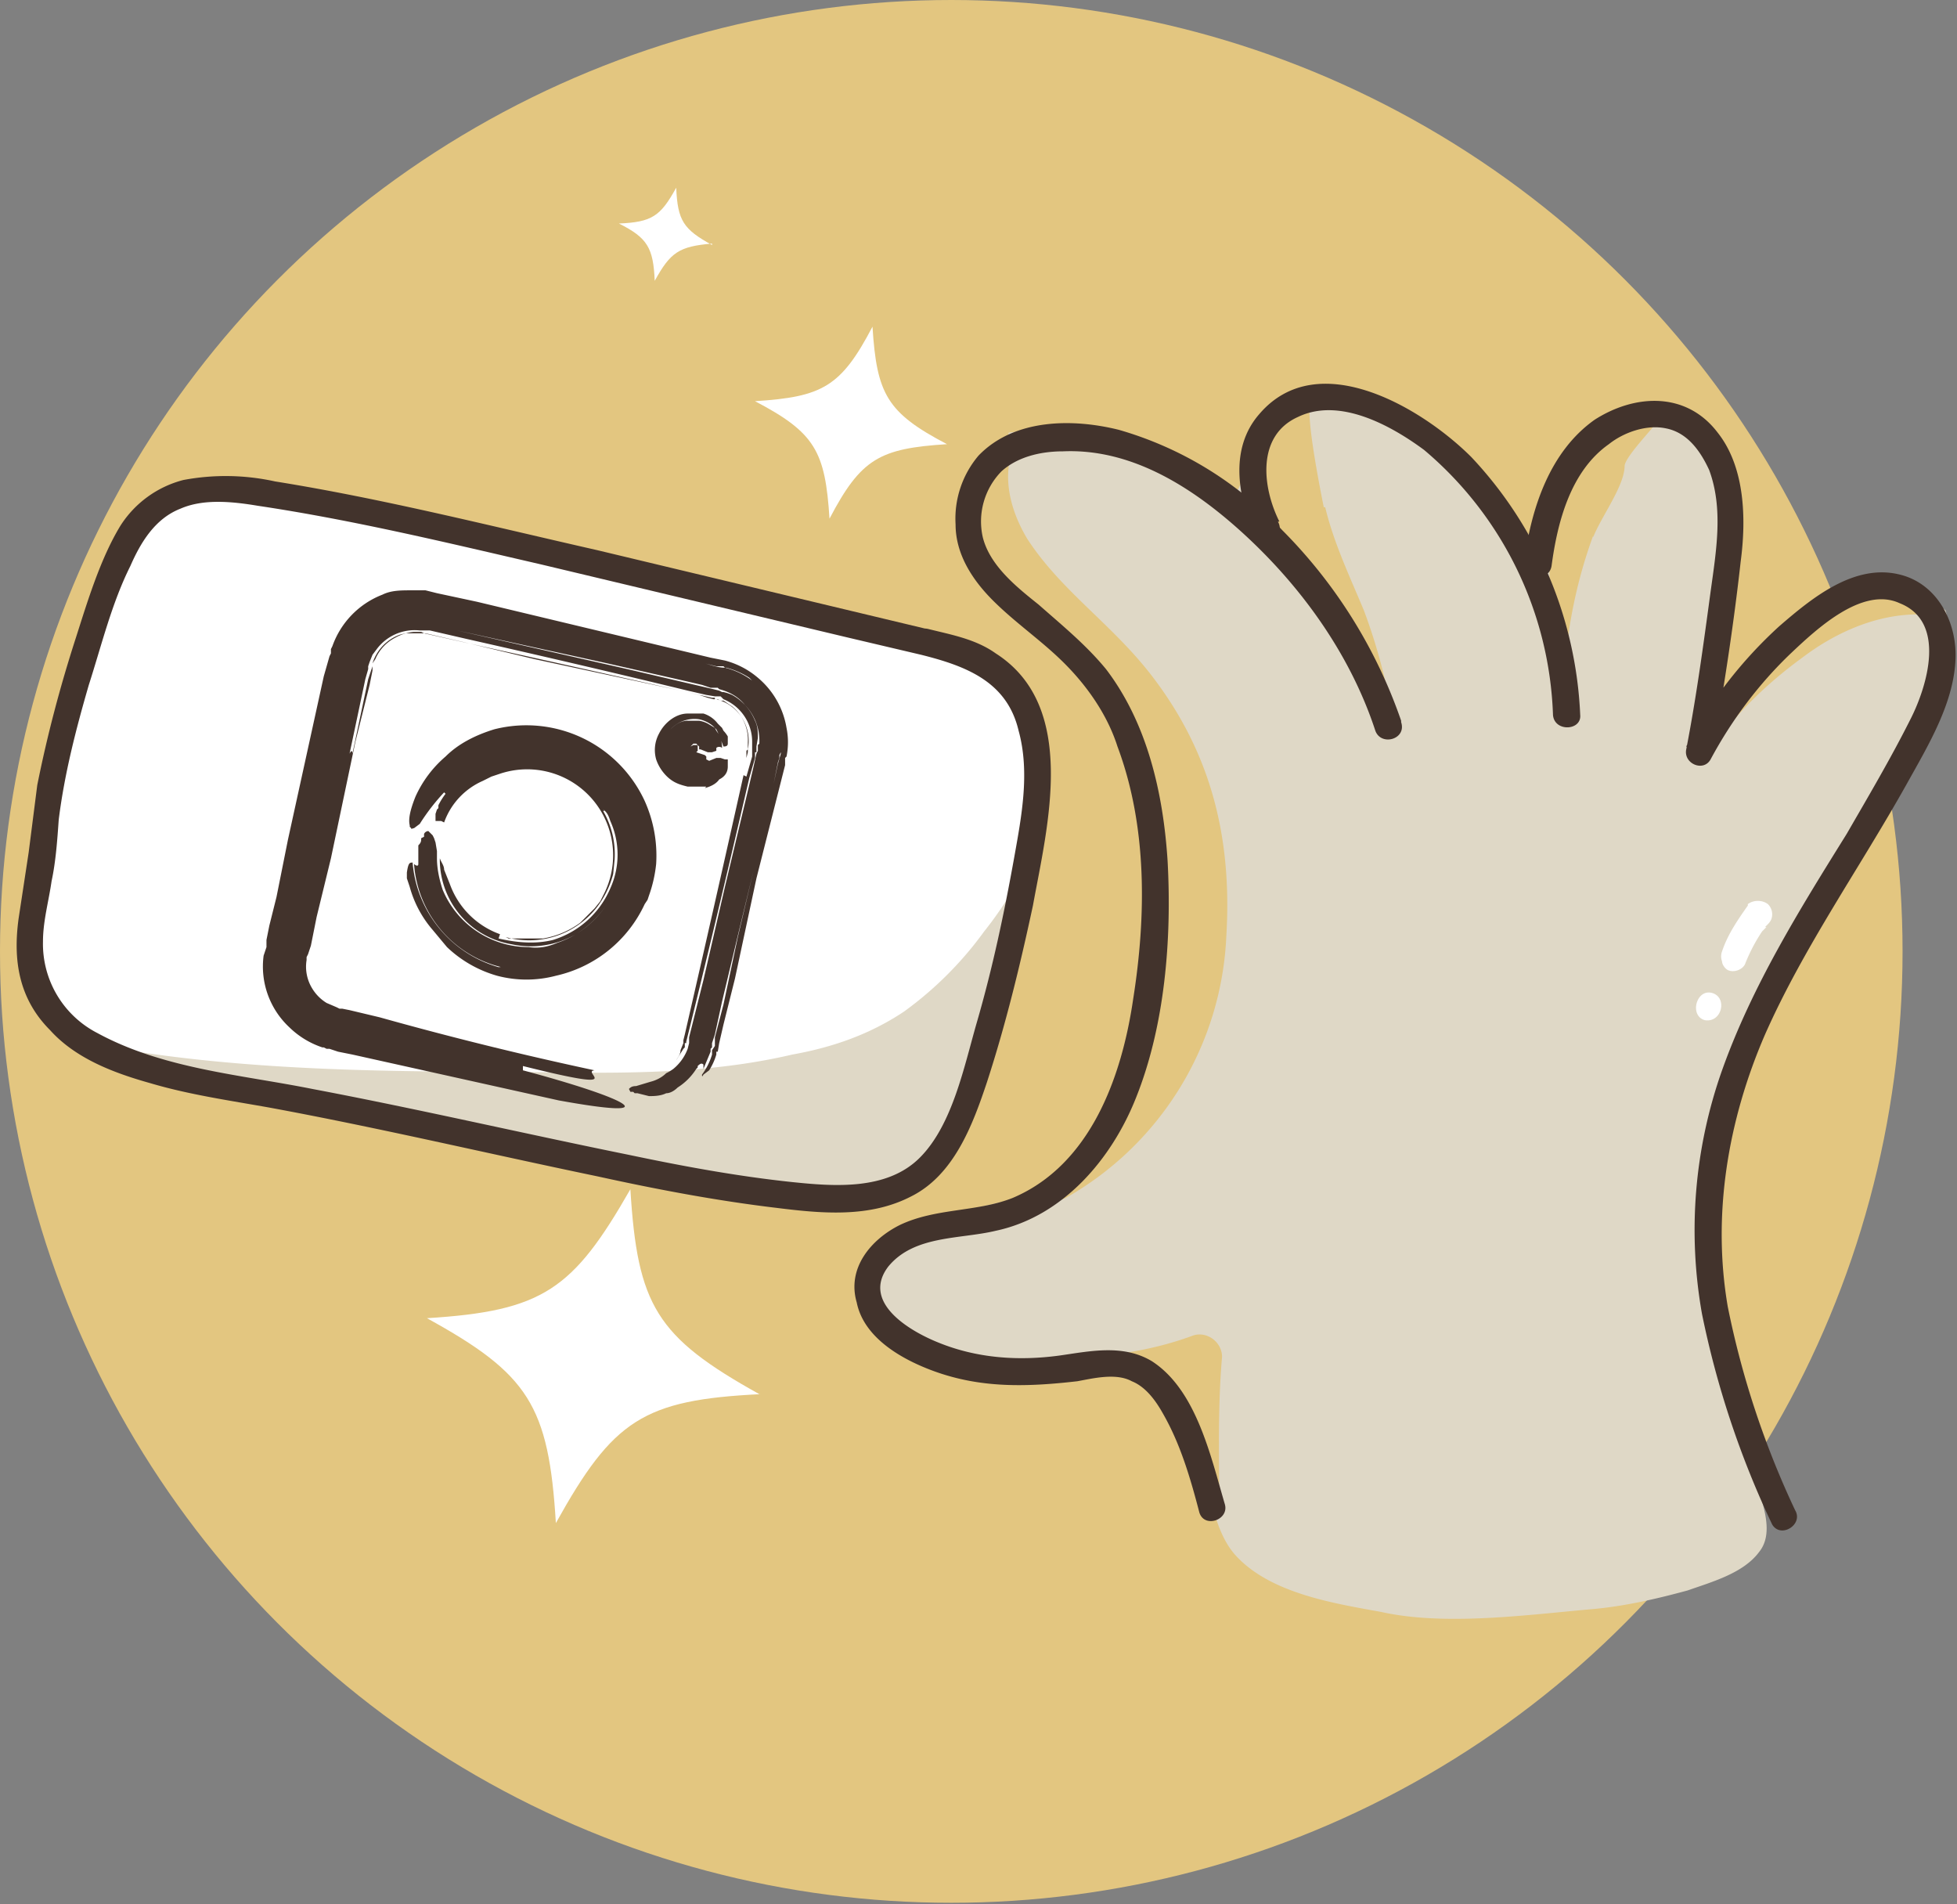
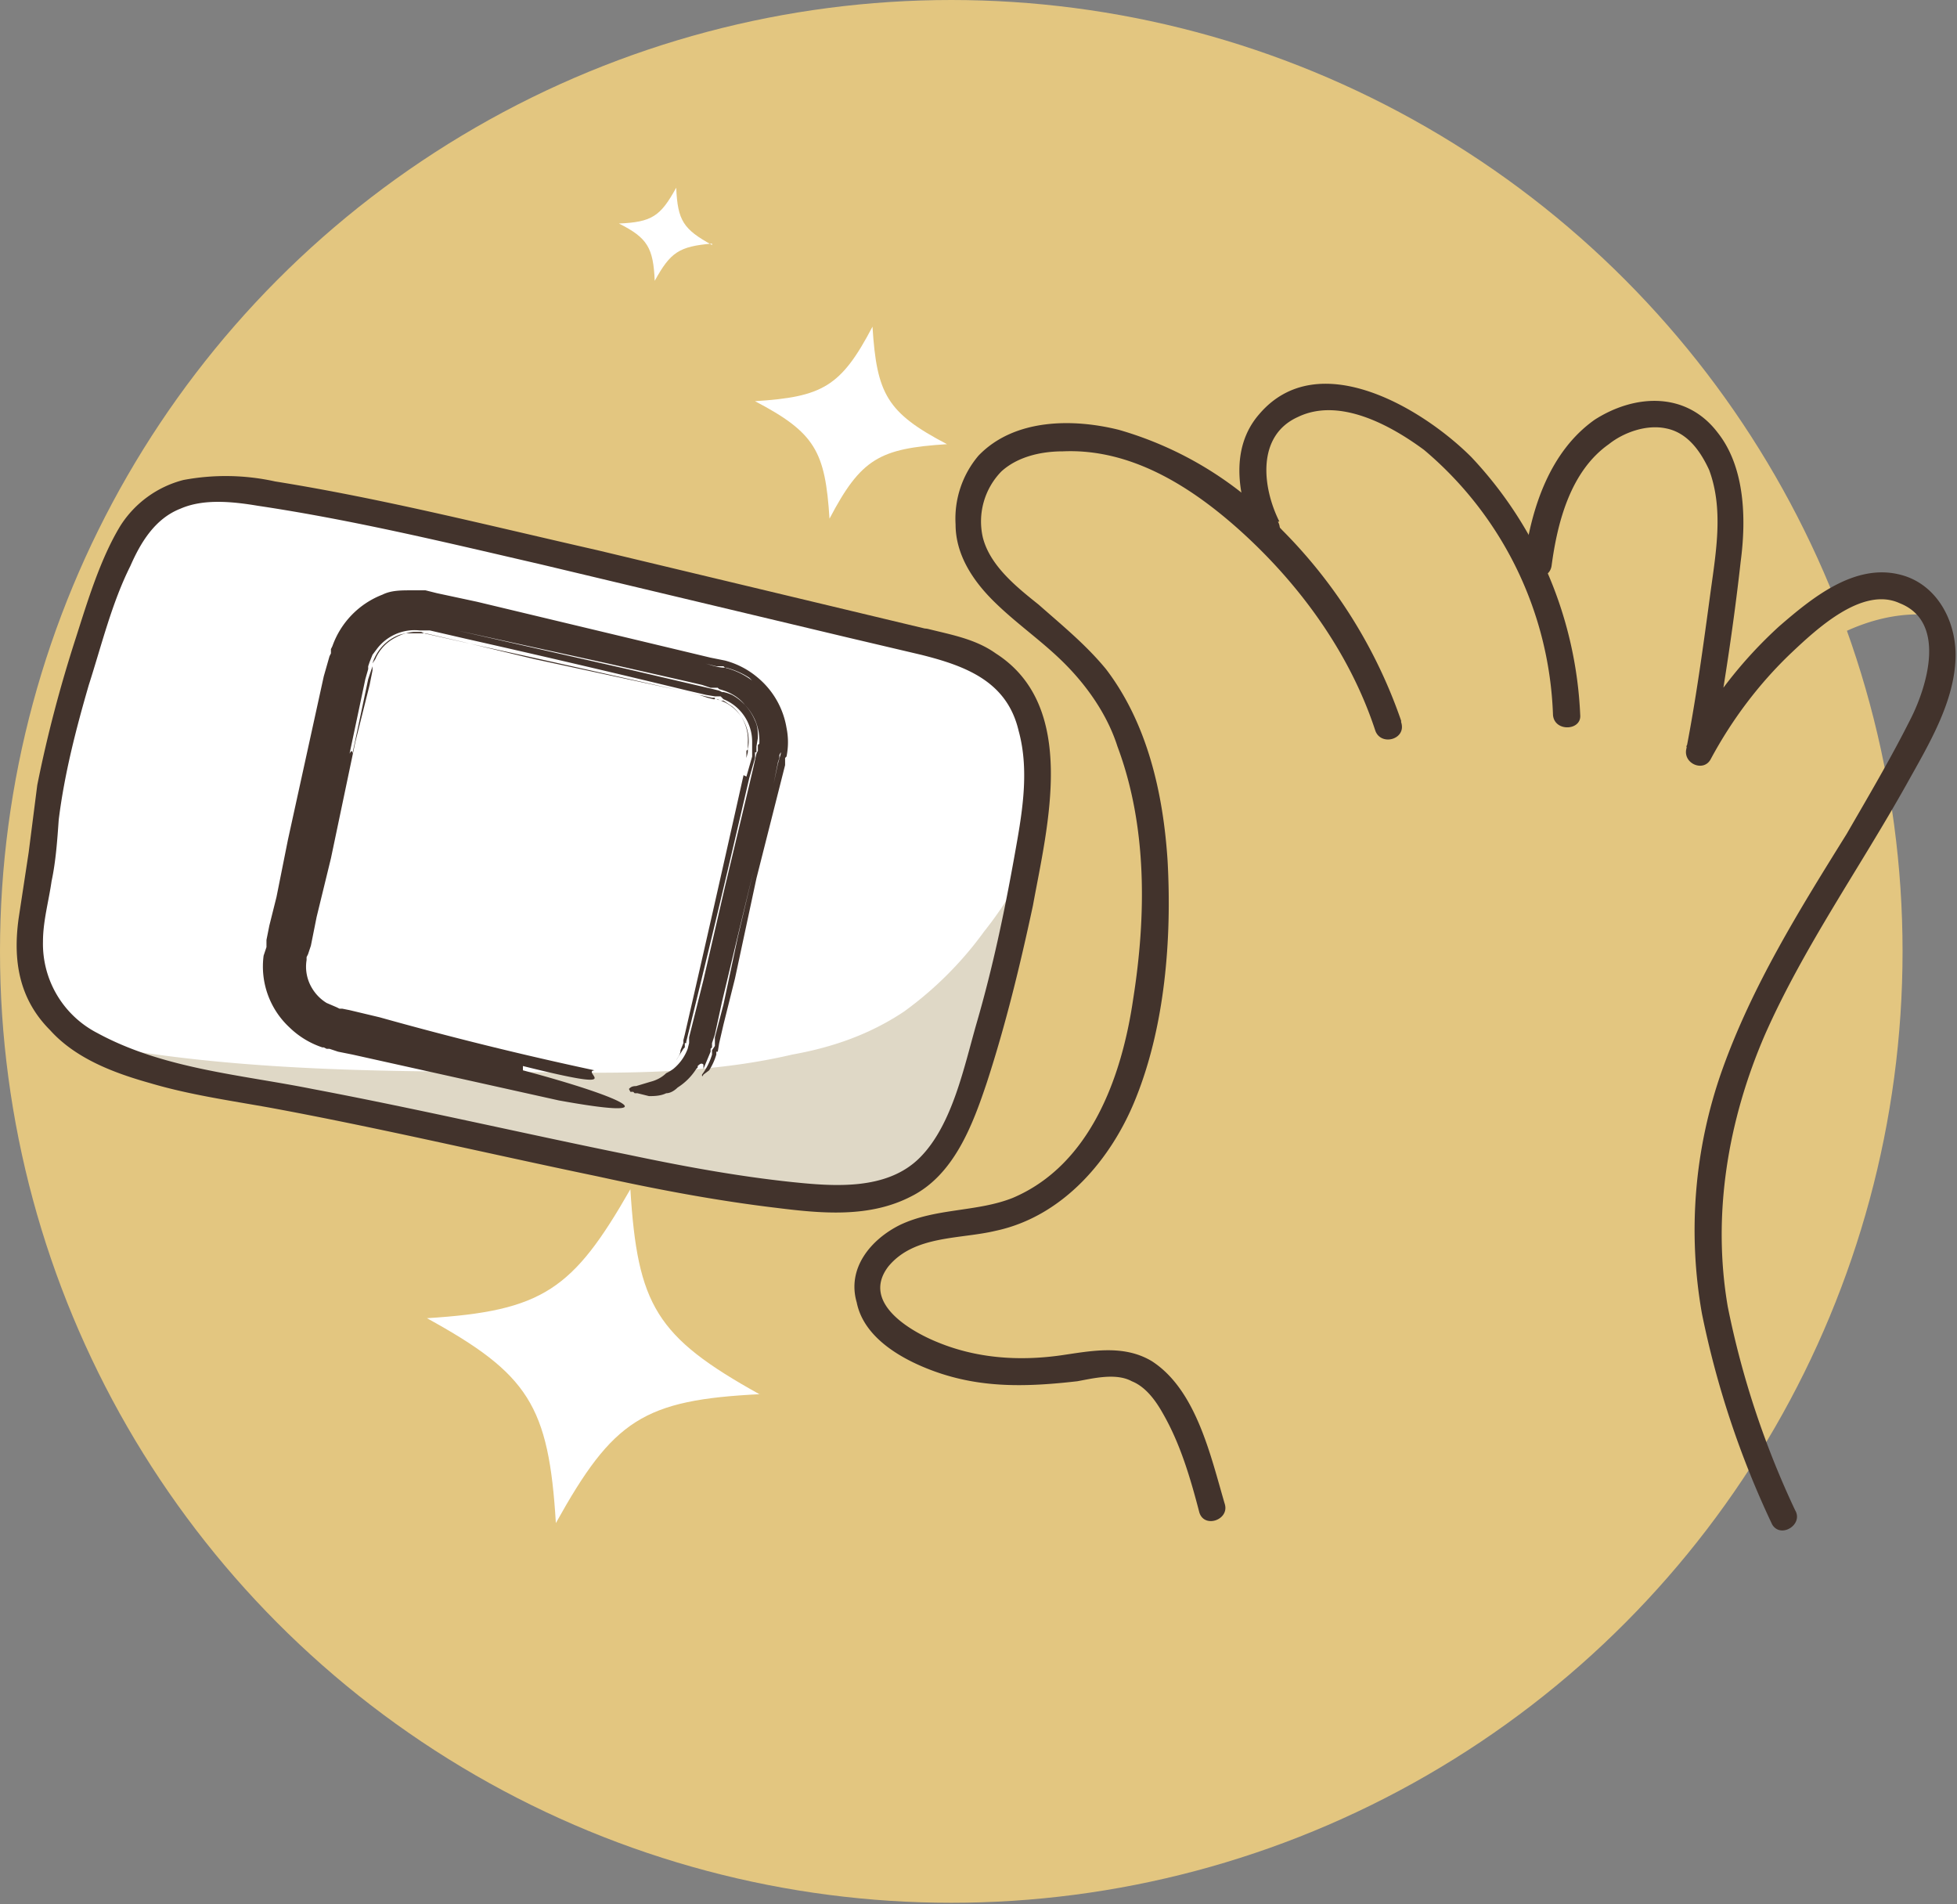
<svg xmlns="http://www.w3.org/2000/svg" id="uuid-f2de82ac-a1d4-4d31-8c99-7d17d80b1638" viewBox="0 0 136.6 132.9">
  <rect x="0" y="0" width="136.6" height="132.9" fill="#808080" stroke="none" />
  <defs>
    <style>.uuid-c5be64c6-f1b1-4702-a4f7-b3261ac19818{fill:#42332c;stroke-width:0}.uuid-0d20fcd7-0417-44d2-8ae0-b3ccb4bb5f17,.uuid-4b63e768-d19f-44b5-850a-3462dc1af87e,.uuid-e0032c58-4075-4352-9293-af5ca625ec68{stroke-width:0}.uuid-0d20fcd7-0417-44d2-8ae0-b3ccb4bb5f17{fill:#dfd8c6}.uuid-e0032c58-4075-4352-9293-af5ca625ec68{fill:#e3c680}.uuid-4b63e768-d19f-44b5-850a-3462dc1af87e{fill:#fff}</style>
  </defs>
  <g id="uuid-902f2ad3-4989-4a13-a332-42c75a6ec88c">
    <circle class="uuid-e0032c58-4075-4352-9293-af5ca625ec68" cx="66.4" cy="66.4" r="66.4" />
    <path class="uuid-4b63e768-d19f-44b5-850a-3462dc1af87e" d="M53.1 97.3c-8.2.4-10.3 1.8-14.3 9-.5-8.2-1.9-10.4-9-14.3C37.9 91.5 40 90 44 83c.5 8.1 1.8 10.3 9 14.3ZM49.7 17c-2.3.2-2.9.6-4 2.6-.1-2.3-.5-3-2.5-4 2.3-.1 2.9-.5 4-2.5.1 2.3.5 2.9 2.5 4ZM66.1 31c-4.7.3-6 1-8.2 5.2-.3-4.7-1-6-5.2-8.2 4.7-.3 6-1 8.2-5.2.3 4.7 1 6 5.2 8.2ZM31.4 36.5c-3.8-.6-7.5-1-11.2-2-2.8-.6-6-1.3-8.7.2-.3.2-.6.3-1 .2l-1.9 4C5.4 45.7 3.3 53.3 2.5 61c-.3 2.7-.5 5.4.7 8 1 1.8 2.5 3.2 4.3 4.2 4.2 2.5 9.3 3.3 14 4.1 6.6 1.2 13 3 19.7 4.2l11.4 2.1c2.8.6 5.9 1.2 8.7.5 6.8-1.8 8.2-10.8 9.1-16.6l1.6-8.6c.6-2.5 1.1-5.2.8-7.8-1-7.6-9.2-7-15-8.4-4.2-1-9-1.8-13.2-2.7-4.3-1-8.9-3-13.2-3.5Z" />
    <path class="uuid-0d20fcd7-0417-44d2-8ae0-b3ccb4bb5f17" d="M71.7 60.4c-.9 1.6-1.8 3.1-3 4.6a25 25 0 0 1-5.6 5.6c-2.4 1.6-5 2.5-7.8 3-6.4 1.5-13 1.3-19.6 1.2-8.8 0-18-.1-26.8-1.5l-.8.3c4.1 2.2 9 3 13.4 3.7 6.6 1.2 13.1 3 19.7 4.2l11.4 2.1c2.8.6 5.9 1.2 8.7.4 6.8-1.7 8.2-10.7 9.1-16.6l1.3-7Z" />
    <path class="uuid-c5be64c6-f1b1-4702-a4f7-b3261ac19818" d="M64.3 45.7c3.2.8 6 1.9 6.8 5.3.8 2.9.2 6-.3 8.8-.7 3.9-1.5 7.7-2.6 11.5-.9 3.1-1.7 7.2-4 9.5s-6 2-8.9 1.7c-3.8-.4-7.6-1.1-11.4-1.9-7.4-1.5-14.7-3.2-22.1-4.6-5-1-10.4-1.4-15-3.9A7 7 0 0 1 3 65.7c0-1.4.4-2.8.6-4.2.3-1.4.4-2.9.5-4.3.4-3.2 1.2-6.3 2.1-9.4.9-2.8 1.6-5.7 2.9-8.3.7-1.6 1.7-3.3 3.5-4 1.6-.7 3.6-.5 5.4-.2 6.7 1 13.3 2.6 19.8 4.1l21.4 5.1 5.1 1.2c1.2.3 1.6-1.6.4-1.8l-23-5.5c-7.5-1.7-15-3.6-22.5-4.8a16 16 0 0 0-6.4-.1 7.4 7.4 0 0 0-4.4 3.2C7 39 6.1 42 5.3 44.5c-1.1 3.4-2 6.8-2.7 10.3L2 59.5l-.7 4.6c-.4 2.9 0 5.6 2.2 7.8 1.8 2 4.5 3 7 3.7 2.7.8 5.5 1.2 8.3 1.7 7.6 1.4 15.2 3.2 22.9 4.8 4.1.9 8.3 1.7 12.5 2.2 3.2.4 6.5.7 9.4-.8 3-1.5 4.3-5 5.3-8 1.3-4 2.3-8.1 3.2-12.3 1-5.5 3.2-13.9-2.6-17.6-1.4-1-3.1-1.3-4.7-1.7-1.2-.3-1.6 1.5-.5 1.8Z" />
-     <path class="uuid-0d20fcd7-0417-44d2-8ae0-b3ccb4bb5f17" d="M123 104.8c-.5-2.2-1.3-4.3-1.8-6.5-2-8.3-3.5-16.6 1.6-26 3.2-5.8 6.2-11.7 10-17.2 2.2-4 4.2-8 3-12.5a6.6 6.6 0 0 0-4.5-1.7c-3.6 0-6.5 3.2-8.8 5.6l-.7 1.6c-.2.4-.5.6-.8.7h-1.1c-.3-.2-.6-.6-.7-1-.1-.3 0-.7.1-1l1-2.1v-.4c-.5-.4-.7-1.2-.4-1.8.6-1.6 1-3.4 1-5 .1-1.5 0-2.8-.4-4.1-.4-1.1-1-2.1-1.8-2.9a5.8 5.8 0 0 0-3.1-1.5c-1-.2-2-.2-3.1 0a9.2 9.2 0 0 0-3.6 4c-.2 1-.2 2 0 3 .2 1.7-2.3 2-2.8.6-.3 0-.5-.3-.6-.6l-.5-.8c-.5 0-.9-.2-1.1-.6l-.8-1-.1-.2-.1-.2-.5-.5a25.4 25.4 0 0 0-3-2.8l-.6-.4-.2-.2h-.1l-1-.6-1.3-.5-.5-.1c-1.8-.2-4-.3-5.7.4-1.6.7-2 2.1-2.1 3.6 0 .7-.6 1-1.2 1 0 1.1-.9 2.2-2 1.5a39.8 39.8 0 0 0-10.6-4.9l-3.7.5c0 .7-.4 1.4-1.3 1.4-1.3 0-1 2.4-1.3 3.6-.8 4 1.7 5.6 4.4 7.8 3.3 2.8 6.3 5.7 7.8 9.8a28.9 28.9 0 0 1-.3 20.3c-1.7 4.4-3.4 7.8-7.5 10.1-2.3 1.3-16 1.7-10.8 10 1.5 2.6 6.8 2 9.6 2.4 2.2.3 4.4-.6 6.7-.3a7 7 0 0 1 4.7 2.9c2 2.7 1.6 7.8 3.8 10.3 2.4 2.7 6.9 3.4 10.2 4 4.5 1 10.2.2 14.8-.2 2.2-.2 4.4-.7 6.6-1.3 1.7-.6 3.9-1.2 5-2.7.8-1 .5-2.4.2-3.5Z" />
    <path class="uuid-e0032c58-4075-4352-9293-af5ca625ec68" d="M85.6 65.3c.4-6.7-1-12.6-5.1-18-2.8-3.7-6.4-6-8.8-9.7-1.2-2-1.8-4.4-.9-6.5 0 0-1.5.7-1.7 1a11 11 0 0 0-1.2 4.4c0 2 1.6 2.9 2.9 4.5 2.4 3 6.3 4.3 7.5 8 1.3 3.8 2.3 7.7 2.6 11.8.5 7.8-1.4 15.7-6.8 21.5-1 1.1-1 1.9.3 1.3a22.1 22.1 0 0 0 11.2-18.3ZM111.2 37.4c-1.1 3-1.8 6.3-2 9.6.2-2.1-.8-4-1-6.1-.2-2.5.3-5 1.1-7.4.4-1 .9-2 1.6-2.8a9 9 0 0 1 3.9-1.8c.4-.2 1.2-.6 1.3-.1 0 .4-2.6 2.9-2.7 3.7 0 1.4-1.6 3.5-2.2 5ZM92.5 35.4c.6 2.5 1.7 4.8 2.7 7.2.9 2.4 1.6 5 2 7.5-1.4-3-3.1-6-5.4-8.5-1.2-1.3-2.6-2.5-3.5-4.1a8 8 0 0 1-1-4c0-1.7 1.4-6.4 4-5.3 1 .4.2-.5.1.5 0 1.6.7 5.2 1 6.7ZM125.8 45.9c2.5-1.9 5.6-3.2 8.7-3a8 8 0 0 0-5.3-1.4c-2 .3-3.6 1.6-4.9 3-2 2.3-3.1 4.9-4.5 7.4 1.4-2.2 3.8-4.4 6-6ZM73.2 94.8c3.4 0 6.9-.4 10.1-1.6 1-.3 2 .5 2 1.5-.3 3.4-.2 7-.2 10.2-.5-1.8-2-4.4-2.9-6a9.2 9.2 0 0 0-4-4.2" />
-     <path class="uuid-4b63e768-d19f-44b5-850a-3462dc1af87e" d="M122 63.2c-.7 1-1.4 2-1.8 3.2a1 1 0 0 0 0 .7c0 .2.2.5.4.6.4.2 1 0 1.2-.4A12 12 0 0 1 123 65l.1-.1.2-.2h-.1l.2-.2c.2-.2.3-.4.3-.7a1 1 0 0 0-.3-.7c-.4-.3-1-.3-1.4 0ZM119 71.2c1.2.2 1.6-1.6.5-1.9s-1.6 1.6-.5 1.9Z" />
    <path class="uuid-c5be64c6-f1b1-4702-a4f7-b3261ac19818" d="M97.8 50.3A35 35 0 0 0 89.5 37 25 25 0 0 0 78.1 30c-3.2-.8-7.3-.8-9.8 1.8a6.8 6.8 0 0 0-1.6 4.8c0 2.1 1.2 3.9 2.6 5.3 1.6 1.6 3.4 2.8 5 4.4 1.6 1.6 3 3.6 3.7 5.8 2.1 5.6 2 11.9 1.1 17.6-.8 5.5-3 11.6-8.4 13.9-2.5 1-5.4.7-7.9 1.9-2 1-3.7 3-3 5.4.5 2.5 3.2 4 5.4 4.8 3.3 1.2 6.5 1.1 10 .7 1.1-.2 2.7-.6 3.8 0 1 .4 1.7 1.4 2.2 2.3 1.2 2.1 1.9 4.5 2.5 6.8.3 1.2 2.1.6 1.8-.5-1-3.4-2-8-5.1-10-2-1.2-4.3-.7-6.4-.4-2.9.4-5.8.2-8.5-.9-2-.8-5.4-2.8-3.5-5.3 1.8-2.2 5-1.9 7.5-2.5 4.7-1 8.1-5 9.8-9.3 2-5 2.5-11 2.2-16.5-.3-4.7-1.4-9.6-4.3-13.4-1.4-1.7-3-3-4.7-4.5-1.5-1.2-3.4-2.7-3.9-4.7a5 5 0 0 1 1.3-4.6c1.1-1 2.7-1.4 4.3-1.4 4.6-.2 8.7 2.3 12.1 5.3 4.3 3.8 7.9 8.7 9.7 14.2.4 1.1 2.2.6 1.8-.6Z" />
    <path class="uuid-c5be64c6-f1b1-4702-a4f7-b3261ac19818" d="M89.3 36.4c-1.2-2.4-1.6-6 1.3-7.3 2.9-1.4 6.5.6 8.8 2.3a25.3 25.3 0 0 1 9 18.5c.1 1.2 2 1.1 1.9 0a28 28 0 0 0-7.6-18c-3.4-3.4-10.7-7.8-14.8-3-2.1 2.4-1.5 5.8-.3 8.5.6 1.1 2.2.1 1.6-1Z" />
    <path class="uuid-c5be64c6-f1b1-4702-a4f7-b3261ac19818" d="M108.3 39.5c.4-3 1.3-6.6 4-8.5 1-.8 2.6-1.4 4-1.1 1.5.3 2.4 1.6 3 2.9 1 2.7.5 5.6.1 8.5-.5 3.7-1 7.4-1.7 11-.2 1 1.2 1.6 1.7.7 1.5-2.8 3.4-5.3 5.6-7.4 1.8-1.7 5-4.7 7.6-3.5 3.3 1.3 1.9 5.8.8 8-1.4 2.8-3 5.5-4.5 8.1-3.3 5.3-6.6 10.6-8.7 16.5a33.4 33.4 0 0 0-1.4 17 64.1 64.1 0 0 0 4.9 14.7c.6 1 2.2 0 1.6-1a61.8 61.8 0 0 1-4.7-14.2c-1.1-6.4 0-13 2.6-19 2.7-6.1 6.6-11.6 9.9-17.5 1.5-2.7 3.4-5.8 3.4-9 0-2.5-1.4-5-3.9-5.6-3.2-.8-6.2 1.7-8.4 3.6a30.7 30.7 0 0 0-6.5 8.4l1.8.6c.8-4.5 1.5-9 2-13.5.4-3 .3-6.6-1.6-9-2.2-2.9-5.8-2.7-8.6-.9-3.1 2.2-4.4 6.1-4.9 9.8-.1 1.2 1.7 1.6 1.9.4ZM54.9 52.8a5 5 0 0 0 0-2 5.8 5.8 0 0 0-2-3.5 5.8 5.8 0 0 0-2.3-1.2l-1-.2L33.3 42l-2.8-.6-.4-.1-.4-.1h-1c-.7 0-1.4 0-2 .3a6 6 0 0 0-3.5 3.6l-.1.2v.3l-.1.2-.4 1.4-2.5 11.4-.8 4-.5 2-.2 1v.5l-.1.3-.1.3a5.8 5.8 0 0 0 1.8 5 6 6 0 0 0 2.3 1.4h.1l.2.1h.2l.6.2 1 .2L39 76.8c7.7 1.4 5-.1-2.5-2.1v-.3c7.6 1.9 4 .4 5 .3A246.5 246.5 0 0 1 26.5 71l-2.1-.5-.5-.1h-.2l-.2-.1-.7-.3a3 3 0 0 1-1-1 2.9 2.9 0 0 1-.4-2v-.2l.1-.2.2-.6.4-2 1-4.1 1.7-8.1 1-4 .2-1v-.5l.2-.3a3 3 0 0 1 1.4-1.5 3.2 3.2 0 0 1 1.3-.4h.5l.2.1 4 .9a2322.4 2322.4 0 0 1 16.1 3.6h.2v.1h.2l.2.1h.2l.6.4a3 3 0 0 1 1.1 2.5v.7a37.4 37.4 0 0 0-.1.4v-.5l.1-.1a3 3 0 0 0-2.2-3.5s-.2 0-.2 0l-.4-.1-.6-.2-1.3-.3L37.3 46l-5-1.2-2.6-.6h-1.4l-.4.1a3.1 3.1 0 0 0-1.9 2v.2l-.1.3-.2.6-1.1 5.2s0-.4-.2 0l1.1-5.2.2-.7v-.2l.1-.3.2-.5.3-.4a3.3 3.3 0 0 1 3-1.3H30l2.6.6A961.7 961.7 0 0 1 48 48.2l1.3.3.6.1H50.3l.2.2a3.2 3.2 0 0 1 2 3v1l-.4 1.4-.2-.1a3122 3122 0 0 1-4.1 18.1l-.1.4v.2l-.2.5c0 .3-.2.5-.3.7l.5-.8.1-.1V72.8h.1v-.1l.2-.8a1199.4 1199.4 0 0 0 3.5-14.6l.7-3 .4-1.4v-.4h.1V52.1l.1-.6c0-.4 0-.8-.2-1.2a3.6 3.6 0 0 0-1.6-1.8 3 3 0 0 0-.6-.2h-.1l-.2-.1-.4-.1-6-1.4-11.9-2.7 10.5 2.3 5.3 1.2 1.3.3.6.2h.5l.1.1c.8.2 1.4.6 1.8 1.1a3.6 3.6 0 0 1 1 2.7l-.1.1v.4l-.1.2-.2.9-.4 1.7-1.6 6.7-1.5 6.5-.8 3.2-.2.8V72.8l-.1.4a3.3 3.3 0 0 1-1 1.4 3 3 0 0 1-.5.3c-.3.3-.7.5-1.1.6l-1 .3c-.3 0-.4.1-.5.2l.1.2h.2l.1.1h.2l.8.2c.3 0 .8 0 1.2-.2.3 0 .6-.2.8-.4a4.2 4.2 0 0 0 1.3-1.3l.1-.1v-.1c.2-.2.3-.2.4-.1v.3l.5-1.2v-.2l.1-.1v-.3l.2-.6.5-2.3 1.1-4.6 2.2-9.1.6-3 .1-.3v-.2l.1-.2a5 5 0 0 0-.2-2.5 5.2 5.2 0 0 0-3.7-3.4c-.5 0-1-.2-1.4-.3l.8.2h.5l.1.1h.1a5.6 5.6 0 0 1 1.6.7l1.2 1.2a5.4 5.4 0 0 1 1 3.2v.9l-.2.7-.6 2.8-2.2 9.3-1 4.7-.6 2.3v.6l-.2.3V73.6A4.5 4.5 0 0 1 49 75c0 .1 0 .2.1 0l.4-.3a4.3 4.3 0 0 0 .5-1.1v-.2h.1l.1-.6.3-1.3.8-3.2 1.5-7 2-7.9v-.5Z" />
-     <path class="uuid-c5be64c6-f1b1-4702-a4f7-b3261ac19818" d="M28.8 60.2c-.2 0-.3 0-.4.7v.4l.2.6a7.7 7.7 0 0 0 1.6 3l1 1.2a8.4 8.4 0 0 0 3.5 2 8 8 0 0 0 4.1 0 9 9 0 0 0 6.2-5l.2-.3.1-.3a9.4 9.4 0 0 0 .5-2.2 9.3 9.3 0 0 0-.8-4.4 9.1 9.1 0 0 0-10.5-5c-1.3.4-2.5 1-3.4 1.9a8 8 0 0 0-2.1 2.8c-.4 1-.5 1.6-.4 2v.1l.1.1c0 .1.1 0 .2 0l.4-.3a14.6 14.6 0 0 1 1.7-2.2l.1.1a5 5 0 0 0-.5.8v.2l-.1.1-.1.3v.5h.4l.2.1a5 5 0 0 1 2.7-2.9l.6-.3.6-.2a6 6 0 0 1 7.3 8.3l-.3.6-.4.5-1 1a6.1 6.1 0 0 1-2.6 1.1h-2.4l-.2-.1a6 6 0 0 0 6.3-2 6.5 6.5 0 0 0 1.2-2.4l.1-1a6 6 0 0 0-.8-3.4c.1 0 .1 0 0-.1.3.2.4.5.5.8a5.7 5.7 0 0 1 0 4.7 6.4 6.4 0 0 1-4 3.6c-1.2.3-2.5.2-3.8-.1l.1-.3a5.8 5.8 0 0 1-3.5-3.5l-.4-1c0-.3-.2-.5-.3-.8a6 6 0 0 0 5 6 6.3 6.3 0 0 0 4.5-.7c1.3-.8 2.3-2 2.8-3.4a6.6 6.6 0 0 1-4.1 4c-.7.3-1.3.4-2 .3a6.5 6.5 0 0 1-6-4c-.2-.6-.4-1.4-.4-2.2v-.5l-.1-.6-.1-.3-.1-.2-.3-.3s-.2 0-.3.2v.2l-.2.1c0 .2 0 .3-.2.5V60.3c0 .2-.2.1-.3 0a8 8 0 0 0 8.6 7.4 8.7 8.7 0 0 0-2.7-.2 8.3 8.3 0 0 1-6-7.3ZM35.2 65.3ZM48.5 52.3zM48.5 52.4zM48.5 52.4zM48.5 52.4ZM48.5 52.4zM48.5 52.4ZM48.5 52.3zM48.5 52.3zM48.5 52.3zM48.5 52.3zM48.5 52.3zM48.5 52.4zM49.2 55c.4-.1.8-.3 1-.6.4-.2.6-.5.6-.9V53h-.2l-.3-.1H50l-.5.2-.2-.1v-.2l-.1-.1-.3-.1-.3-.1.1-.1V52h-.3l-.2.1.2-.2h.2l.2.2v.2h-.1.2l.5.2h.3l.3-.1v-.2c.1-.1.3-.1.4 0A1.9 1.9 0 0 0 50 51l-.1-.2-.5-.3a2 2 0 0 0-.6-.2H48c-.4 0-.8.2-1.2.6a2.3 2.3 0 0 1 2-.7 2.2 2.2 0 0 1 1 .5l.2.2.1.2.4 1c.1 0 .3 0 .3-.2v-.5a2 2 0 0 0-.3-.4l-.1-.2-.3-.3a2 2 0 0 0-1-.7H48c-.8 0-1.6.6-2 1.4a2.4 2.4 0 0 0-.2 1.8c.2.6.6 1.1 1 1.4.4.3.8.4 1.2.5h1.3Zm-.7-2.7Zm0 0Zm0 0Zm0 0Zm0 0Zm0 0Zm0 0Zm0 0Zm0 0Zm0 0Zm0 0h-.1.1-.1Zm0 0Zm0 0Zm0 0ZM48.5 52.4zM48.5 52.3zM48.5 52.3ZM48.5 52.3zM48.5 52.3z" />
  </g>
</svg>